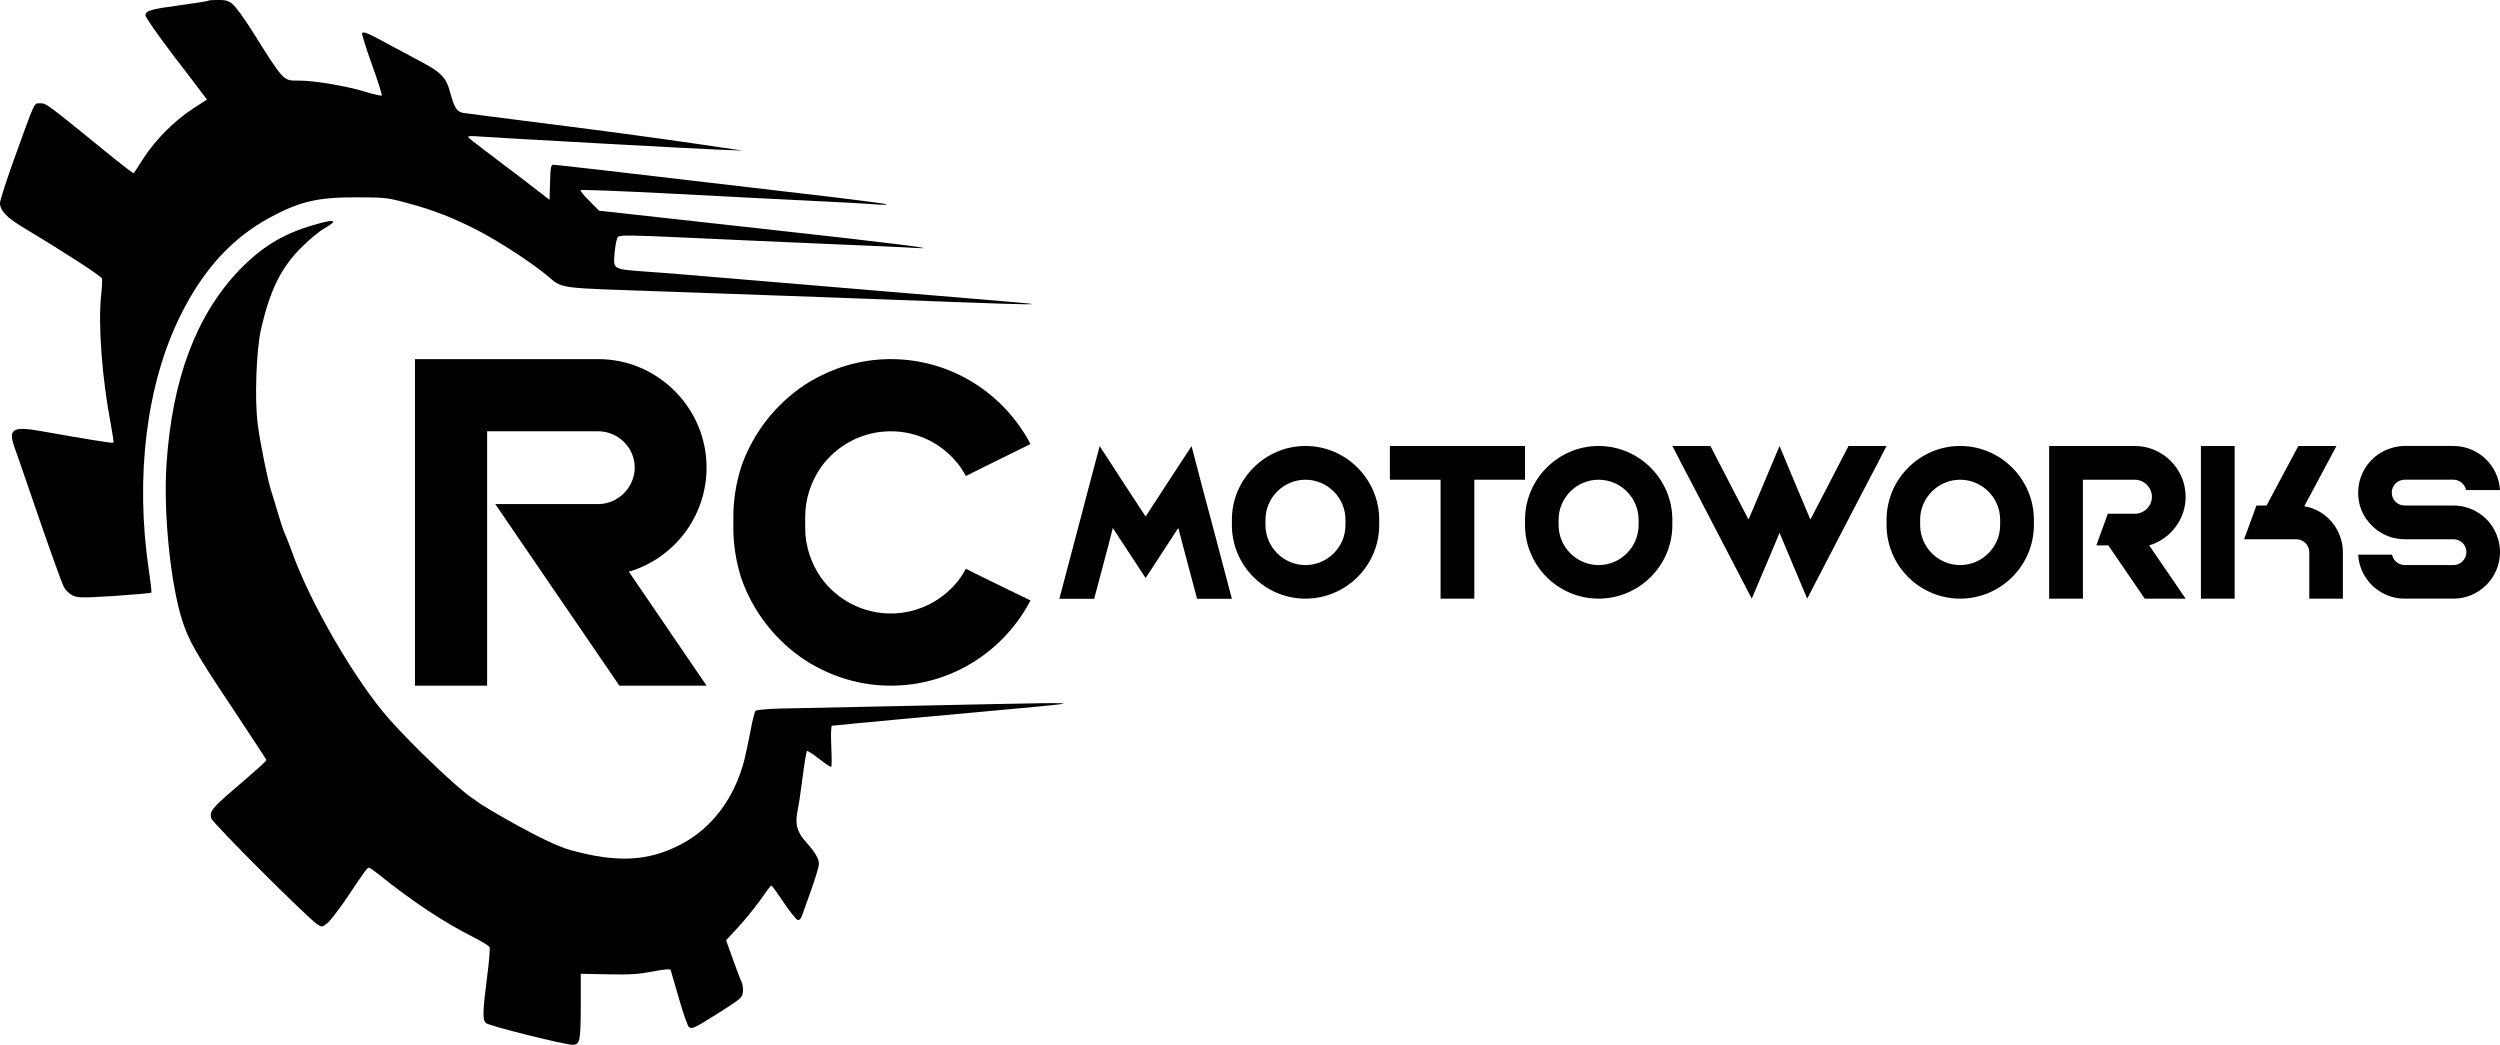
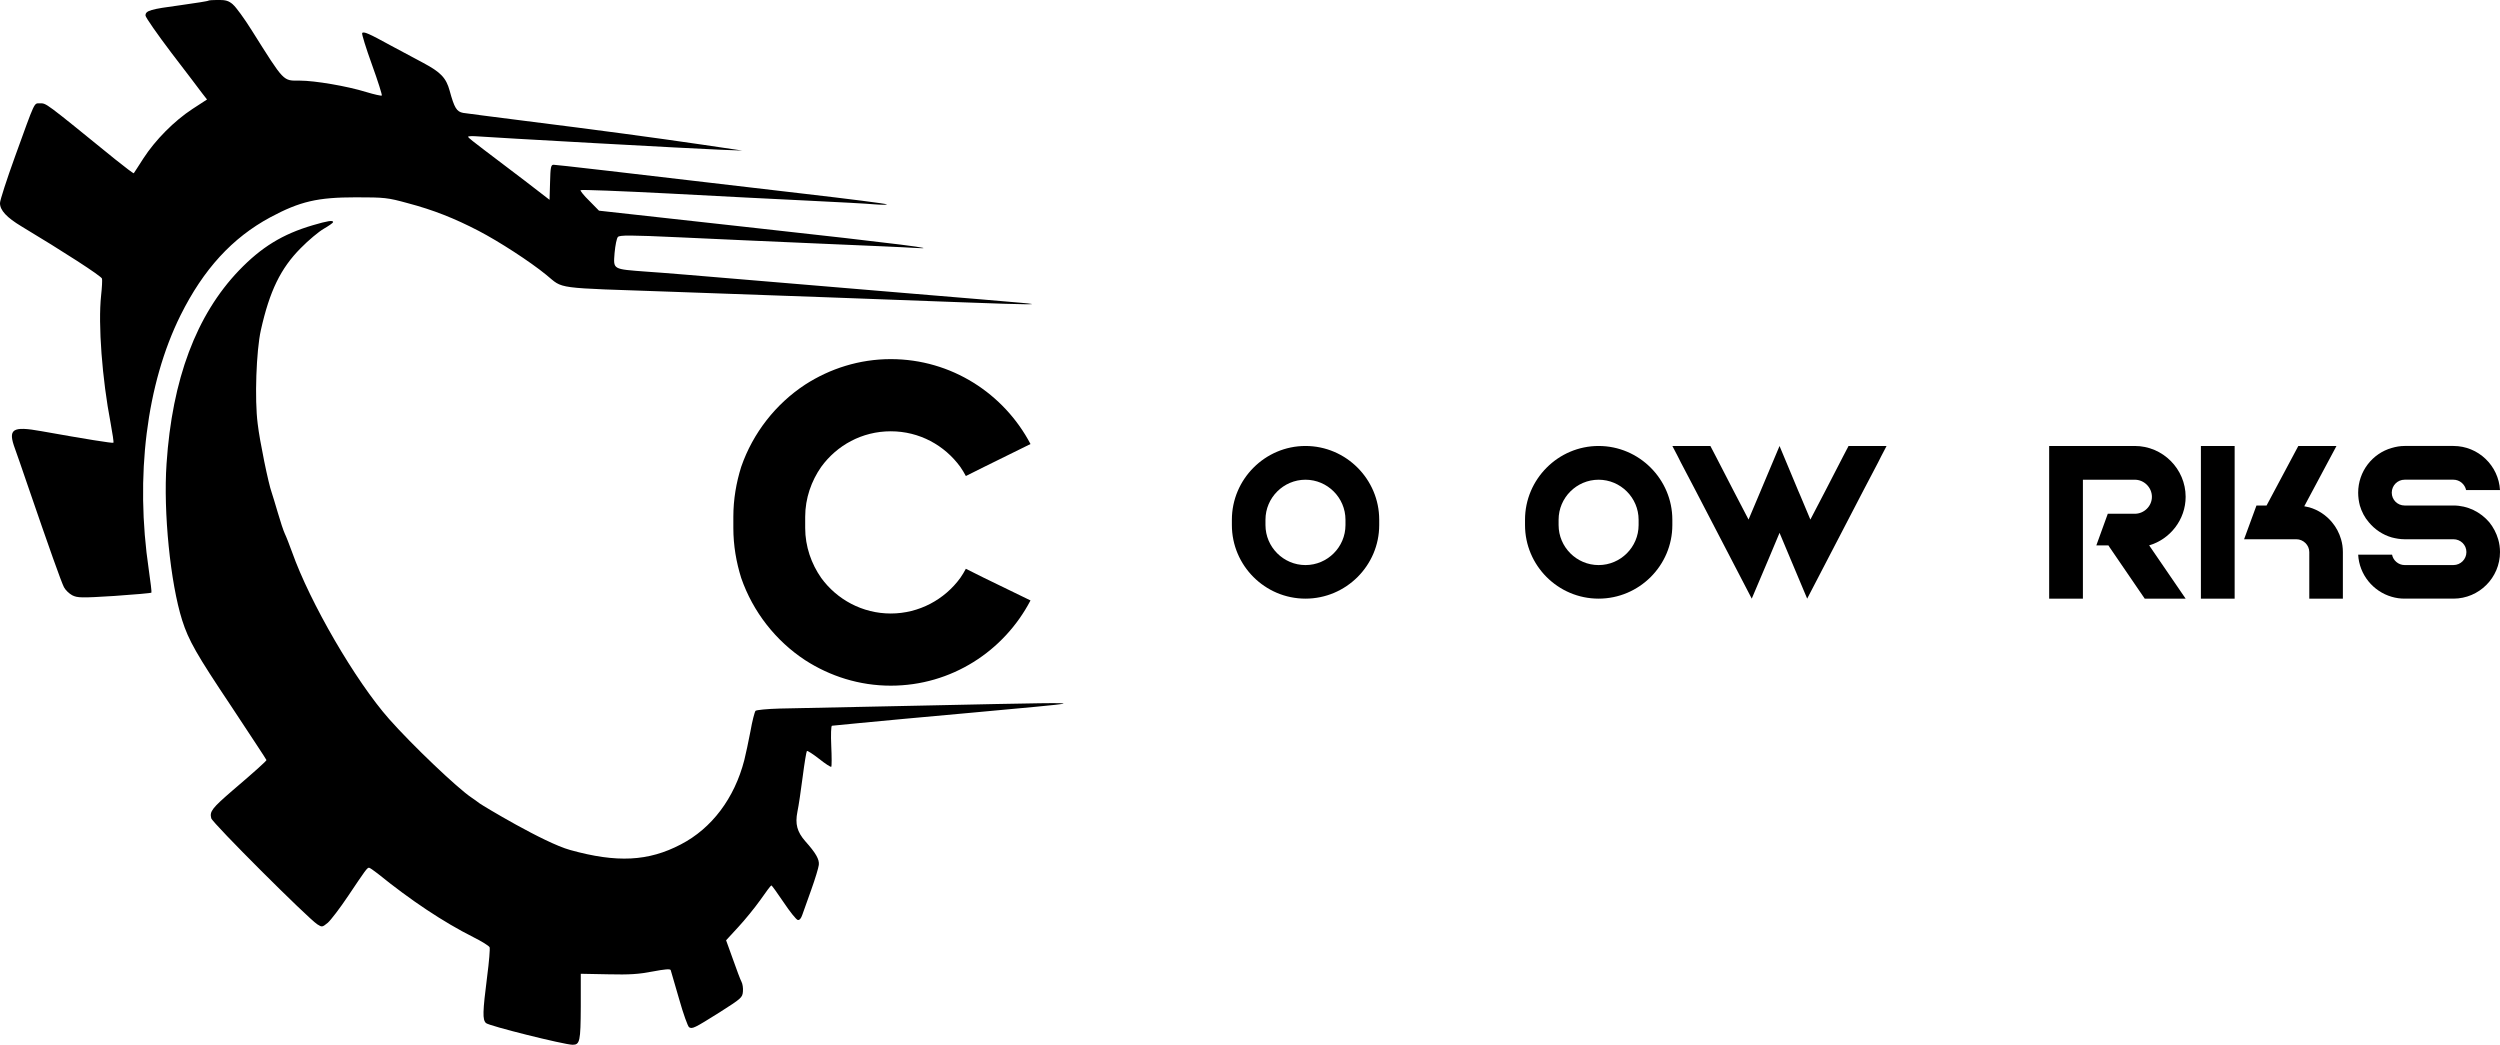
<svg xmlns="http://www.w3.org/2000/svg" id="Layer_1" data-name="Layer 1" viewBox="0 0 2392.87 1000">
  <defs>
    <style>
      .cls-1 {
        stroke-width: 0px;
      }
    </style>
  </defs>
  <path class="cls-1" d="M222.99,4.36c2.85,2.35,10.91,13.42,17.95,24.66,31.71,50.34,29.7,48.15,46.14,48.15,14.09,0,44.97,5.2,63.42,10.91,7.72,2.35,14.6,3.86,14.93,3.36.5-.5-3.69-13.76-9.4-29.53-5.7-15.77-9.9-29.36-9.4-30.2,1.17-2.01,6.71.5,27.18,11.74,9.9,5.37,23.99,12.92,31.38,16.78,16.61,8.89,21.81,14.26,25.17,26.51,4.53,16.61,6.71,20.13,12.92,21.31,3.02.5,29.36,3.86,58.39,7.55,72.15,9.06,124.5,16.11,170.3,22.82l38.59,5.7-21.81-.84c-19.97-.67-219.8-11.74-234.4-12.92-3.52-.17-6.38,0-6.38.67,0,.5,7.05,6.21,15.6,12.58,8.39,6.38,26.01,19.63,38.93,29.53l23.49,18.12.5-16.78c.34-14.6.84-16.78,3.36-16.78,2.68,0,58.05,6.38,239.26,27.68,43.29,5.03,79.19,9.56,79.7,10.23.5.5-4.7.5-11.58,0-6.88-.67-35.23-2.18-62.92-3.52-27.68-1.34-87.92-4.36-134.06-6.88-45.97-2.35-84.06-3.86-84.56-3.19-.5.5,3.19,5.2,8.39,10.23l9.23,9.4,150,16.61c135.74,14.93,183.22,20.97,150.84,18.96-6.04-.5-45.97-2.18-88.93-4.03-42.95-1.85-103.52-4.53-134.9-6.04-47.32-2.18-57.21-2.18-58.89-.34-1.17,1.17-2.52,8.05-3.19,15.27-1.17,16.11-2.35,15.44,30.87,17.95,13.42.84,55.37,4.36,93.12,7.55,37.92,3.19,109.9,9.23,160.23,13.42,50.34,4.19,96.98,8.05,103.69,8.72,25.84,2.18,8.39,2.01-54.36-.34-79.19-3.02-181.88-6.71-277.52-10.07-115.94-4.03-104.36-2.35-121.48-16.28-15.6-12.75-45.13-31.88-64.77-42.11-22.99-11.91-43.12-19.97-67.95-26.51-18.96-5.2-21.81-5.54-49.5-5.54-36.58,0-53.36,3.86-81.88,19.13-36.41,19.63-63.93,49.66-85.91,93.79-32.55,65.6-43.62,154.19-30.37,243.62,1.68,11.41,2.85,21.31,2.52,21.81-.17.5-16.28,1.85-35.4,3.19-32.05,2.01-35.4,1.85-40.44-.67-2.85-1.51-6.54-5.03-7.89-7.72-2.52-4.87-13.76-36.41-35.23-98.99-4.87-14.26-10.07-29.36-11.58-33.39-7.05-19.13-2.85-21.98,25.17-16.95,42.28,7.55,68.29,11.74,68.96,11.07.5-.34-.84-8.89-2.68-18.96-8.05-41.95-12.08-94.3-9.06-122.15.84-7.38,1.17-14.6.84-15.94-.34-2.35-37.92-26.51-77.01-50-14.26-8.56-20.64-15.44-20.64-22.32,0-2.68,6.54-22.82,14.43-44.63,19.46-53.69,17.95-50.84,23.66-50.84,6.54,0,3.52-2.18,72.32,53.69,9.4,7.55,17.45,13.59,17.62,13.26.34-.34,4.36-6.71,9.23-14.26,11.41-17.62,29.53-35.91,46.98-47.32l13.93-9.06-4.7-6.04c-2.52-3.52-15.77-20.81-29.36-38.59-13.59-17.95-24.83-34.06-24.83-35.74,0-4.7,4.53-6.04,33.56-9.9,14.26-2.01,26.34-3.86,26.68-4.36.34-.34,4.7-.67,9.56-.67,7.05,0,9.9.84,13.93,4.36ZM318.79,212.58c0,.84-4.03,3.52-8.89,6.38-4.7,2.68-14.77,11.07-22.15,18.62-19.13,19.3-29.7,40.94-38.09,78.52-4.36,19.63-6.04,66.11-3.02,89.43,1.85,16.28,10.4,57.89,13.42,65.94.84,2.35,3.36,10.91,5.87,19.3,2.35,8.22,5.37,17.28,6.71,20.13,1.34,2.68,4.36,10.57,6.88,17.45,17.11,48.32,60.74,123.49,92.95,159.9,21.81,24.66,65.44,66.28,78.86,75.17,2.01,1.34,5.54,3.86,7.72,5.54,2.18,1.68,61.74,37.75,86.75,44.63,44.63,12.42,74.83,10.91,105.87-5.37,29.53-15.27,51.34-44.13,60.74-80.7,1.34-5.37,4.03-17.79,5.87-27.52,1.68-9.73,4.03-18.62,4.87-19.63,1.01-.84,11.07-1.85,23.15-2.18,11.74-.17,73.49-1.51,137.08-2.85,116.44-2.52,137.25-2.85,134.23-1.68-.84.5-39.77,4.19-86.41,8.39-46.64,4.19-95.64,8.72-109.06,10.07-13.42,1.34-25,2.52-25.84,2.52s-1.17,8.56-.67,19.3c.5,10.57.5,19.63,0,19.97-.5.5-5.7-2.85-11.58-7.55-6.04-4.7-11.24-8.05-11.74-7.55-.5.5-2.35,11.58-4.03,24.66-1.68,12.92-3.86,28.02-5.03,33.39-2.35,11.91-.34,19.3,7.55,28.36,10.07,11.24,13.59,17.45,12.92,22.65-.34,2.85-3.52,13.42-7.21,23.66-3.69,10.07-7.55,20.97-8.56,23.99-1.17,3.52-2.68,5.37-4.36,5.03-1.51-.34-7.55-7.89-13.59-16.95-6.04-8.89-11.24-16.28-11.74-16.11-.5,0-5.2,6.21-10.4,13.76-5.37,7.55-14.93,19.3-21.31,26.17l-11.58,12.58,6.54,18.12c3.52,10.07,7.21,19.8,8.22,21.64,1.01,1.85,1.68,6.04,1.34,9.4-.5,5.7-1.51,6.54-22.32,19.8-24.33,15.27-26.17,16.11-29.19,14.26-1.17-.67-5.54-12.75-9.56-27.01-4.19-14.26-7.72-26.68-8.05-27.68-.5-1.34-5.7-.84-17.28,1.34-12.92,2.52-21.98,3.19-42.62,2.68l-26.17-.5v31.54c-.17,33.22-.84,36.41-7.89,36.41-8.22-.17-80.37-18.12-82.89-20.81-3.36-3.36-3.19-10.23,1.17-44.63,1.85-13.93,2.85-26.51,2.35-27.85s-7.55-5.7-15.6-9.73c-28.69-14.43-59.9-35.23-91.61-60.91-3.86-3.02-7.55-5.54-8.22-5.54-1.85,0-3.52,2.52-19.97,27.01-7.72,11.58-16.61,23.15-19.46,25.67-5.37,4.36-5.54,4.36-10.07,1.51-9.23-6.04-100.34-96.98-101.51-101.51-1.68-6.54.67-9.56,20.47-26.68,21.48-18.29,32.38-28.19,32.38-29.03,0-.5-15.27-23.49-33.72-51.51-33.22-49.66-40.77-62.92-46.98-82.38-11.24-35.57-18.12-103.36-14.93-149.83,5.37-80.87,28.52-142.28,69.3-184.9,21.48-22.32,41.61-34.73,70.64-43.29,14.26-4.19,19.46-5.03,19.46-3.02Z" />
  <g>
-     <path class="cls-1" d="M397.17,343.72h175.35c57.2,0,103.77,46.88,103.77,103.77,0,47.2-31.57,87.2-74.39,99.71l74.39,109.08h-83.45l-71.58-104.71-47.2-69.08h98.46c19.07,0,35.01-15.94,35.01-35.01s-15.94-34.69-35.01-34.69h-106.27v243.49h-69.08v-312.56Z" />
    <path class="cls-1" d="M941.97,553.14l44.38,21.57c-25.32,48.45-75.64,81.58-133.78,81.58-30.01,0-58.14-9.06-81.89-24.38-28.13-18.44-50.01-46.26-61.26-78.76-4.69-15-7.5-30.94-7.5-47.82v-10.63c0-16.88,2.81-32.82,7.5-47.82,11.25-32.51,33.13-60.32,61.26-78.77,23.75-15.32,51.89-24.38,81.89-24.38,58.14,0,108.46,33.13,133.78,81.27l-44.38,21.88-17.5,8.75c-1.56-3.13-3.44-5.94-5.31-8.75-15-20.63-39.07-34.07-66.58-34.07s-51.57,13.44-66.57,34.07c-9.38,13.44-15.32,30.01-15.32,47.82v10.63c0,17.82,5.94,34.38,15.32,47.82,15,20.63,39.38,34.07,66.57,34.07s51.57-13.44,66.58-34.07c1.87-2.81,3.75-5.63,5.31-8.75l17.5,8.75Z" />
  </g>
  <g>
-     <path class="cls-1" d="M1047.28,573.14h-33.32l14.61-55.38,4.68-17.68,8.18-31.13,11.11-41.94,8.33,12.71,15.34,23.68,20.31,30.98,20.17-30.98,15.49-23.68,8.33-12.71,10.96,41.94,8.33,31.13,4.68,17.68,14.61,55.38h-33.32l-13.59-51.15-4.38-16.66-31.27,47.93-31.42-47.93-4.24,16.66-13.59,51.15Z" />
    <path class="cls-1" d="M1249.53,426.86c38.87,0,70.58,31.86,70.58,70.58v5.12c0,38.72-31.71,70.43-70.58,70.43s-70.44-31.71-70.44-70.43v-5.12c0-38.72,31.71-70.58,70.44-70.58ZM1249.53,459.16c-21.04,0-38.29,17.24-38.29,38.29v5.12c0,21.04,17.24,38.29,38.29,38.29s38.29-17.24,38.29-38.29v-5.12c0-21.04-17.24-38.29-38.29-38.29Z" />
-     <path class="cls-1" d="M1330.34,459.16v-32.3h129.33v32.3h-48.52v113.84h-32.3v-113.84h-48.52Z" />
    <path class="cls-1" d="M1530.1,426.86c38.87,0,70.58,31.86,70.58,70.58v5.12c0,38.72-31.71,70.43-70.58,70.43s-70.43-31.71-70.43-70.43v-5.12c0-38.72,31.71-70.58,70.43-70.58ZM1530.1,459.16c-21.04,0-38.29,17.24-38.29,38.29v5.12c0,21.04,17.24,38.29,38.29,38.29s38.29-17.24,38.29-38.29v-5.12c0-21.04-17.24-38.29-38.29-38.29Z" />
    <path class="cls-1" d="M1703.27,426.86l17.39,41.65.29.73,2.34,5.41,9.5,22.65,14.62-28.06,16.66-32.3,5.26-10.08h36.39l-5.26,10.08-2.78,5.55-14.03,26.74-34.63,66.64-19.29,37.12-16.22-38.58-10.23-24.4-10.23,24.4-16.37,38.58-19.29-37.12-34.63-66.64-14.03-26.74-2.78-5.55-5.26-10.08h36.39l5.26,10.08,16.66,32.3,14.61,28.06,11.84-28.06.29-.73,17.53-41.65Z" />
-     <path class="cls-1" d="M1876.15,426.86c38.87,0,70.58,31.86,70.58,70.58v5.12c0,38.72-31.71,70.43-70.58,70.43s-70.43-31.71-70.43-70.43v-5.12c0-38.72,31.71-70.58,70.43-70.58ZM1876.15,459.16c-21.04,0-38.29,17.24-38.29,38.29v5.12c0,21.04,17.24,38.29,38.29,38.29s38.29-17.24,38.29-38.29v-5.12c0-21.04-17.24-38.29-38.29-38.29Z" />
    <path class="cls-1" d="M1961.34,426.86h81.98c26.74,0,48.66,21.92,48.66,48.66,0,21.92-14.91,40.62-34.92,46.47l34.92,51h-39.16l-33.46-48.95-1.31-2.05h-11.54l10.96-30.25h25.86c8.91,0,16.37-7.31,16.37-16.22s-7.46-16.37-16.37-16.37h-49.68v113.84h-32.3v-146.13Z" />
    <path class="cls-1" d="M2138.89,516.15v56.85h-32.3v-146.13h32.3v89.29ZM2159.79,483.85h9.65l30.39-56.99h36.53l-30.84,57.72c1.61.29,3.21.59,4.82,1.02,8.62,2.48,16.22,7.6,21.77,14.32,3.95,4.68,6.87,10.23,8.62,16.22,1.17,3.95,1.75,8.04,1.75,12.28v44.57h-32.15v-44.57c0-6.72-5.7-12.28-12.42-12.28h-49.98l11.84-32.29Z" />
    <path class="cls-1" d="M2289.56,530.91c1.02,5.55,6.14,9.93,11.98,9.93h46.76c6.87,0,12.42-5.55,12.42-12.42s-5.55-12.28-12.42-12.28h-46.76c-4.24,0-8.33-.73-12.27-1.75-8.62-2.48-16.22-7.6-21.92-14.47-3.95-4.53-6.87-10.08-8.62-16.07-1.02-3.95-1.61-8.04-1.61-12.28,0-20.31,13.59-37.56,32.15-42.82,3.95-1.17,8.04-1.9,12.27-1.9h46.76c23.82,0,43.26,18.85,44.57,42.23h-32.44c-1.17-5.55-6.14-9.94-12.13-9.94h-46.76c-6.72,0-12.27,5.55-12.27,12.42s5.55,12.28,12.27,12.28h46.76c13.74,0,26.01,6.28,34.34,16.07,3.8,4.68,6.72,10.23,8.47,16.22,1.17,3.95,1.76,8.04,1.76,12.28,0,24.55-20.02,44.57-44.57,44.57h-46.76c-4.24,0-8.33-.59-12.27-1.75-17.83-5.11-31.13-21.19-32.15-40.33h32.44Z" />
  </g>
</svg>